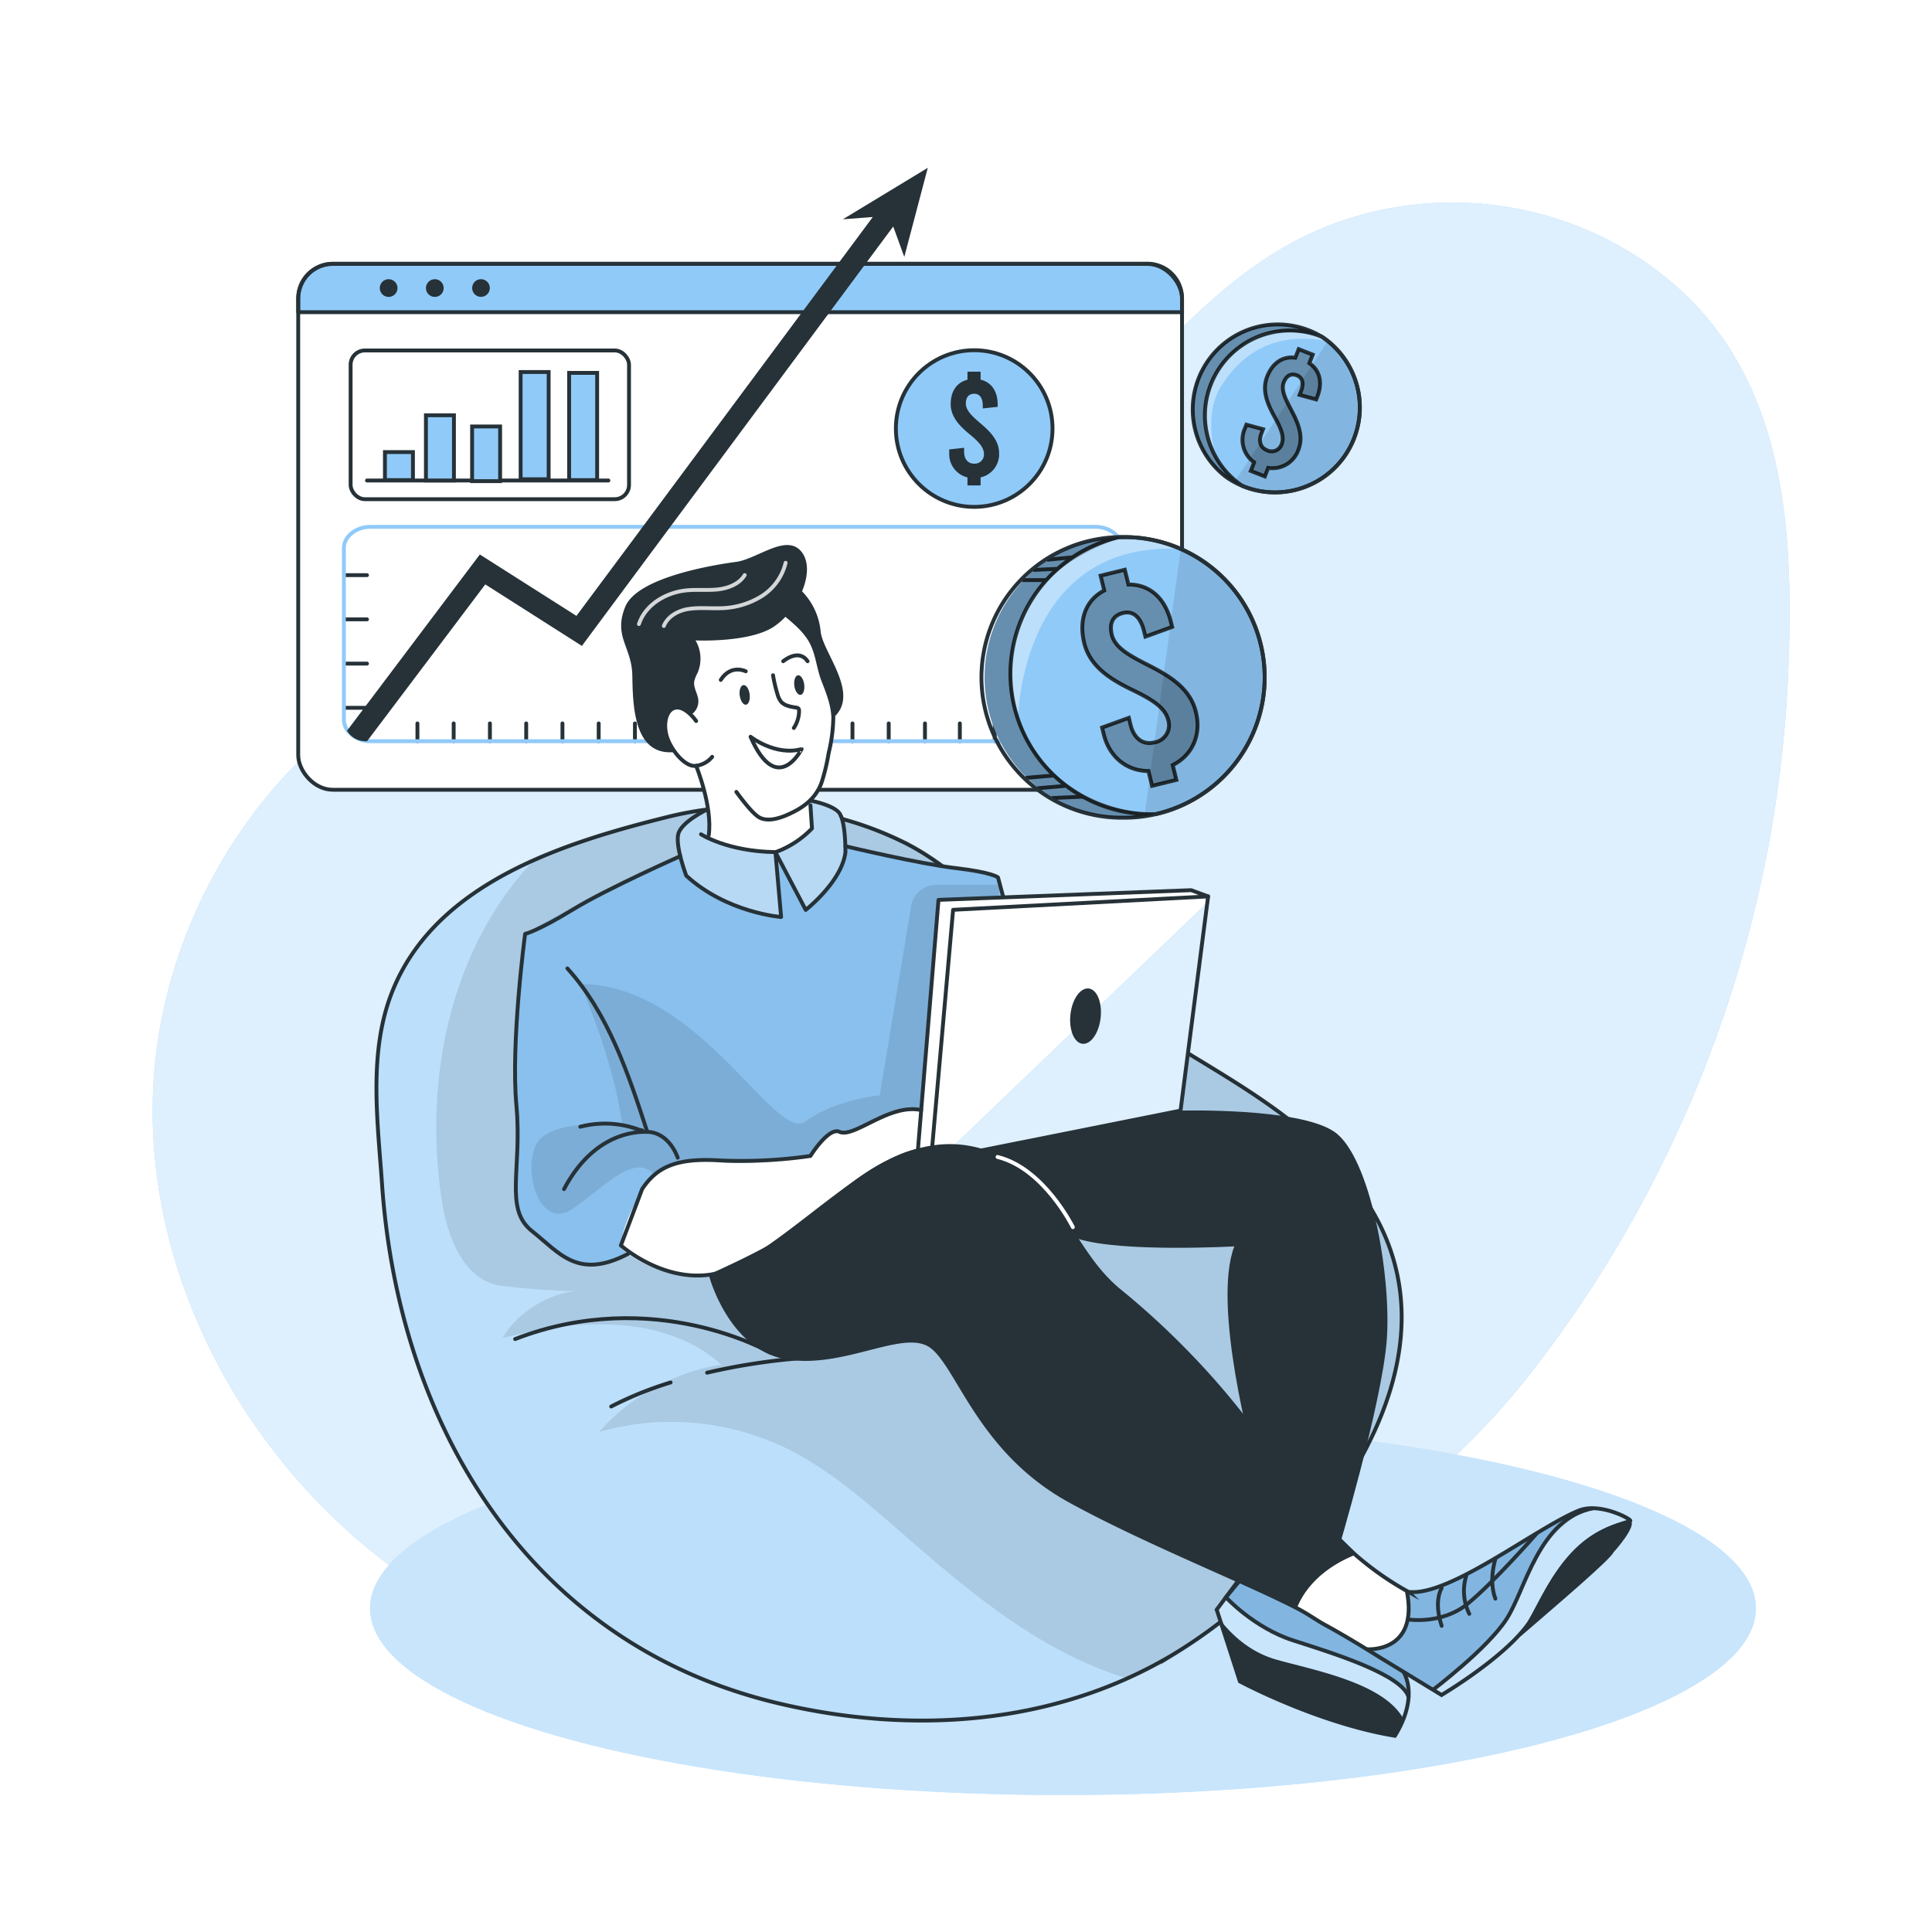
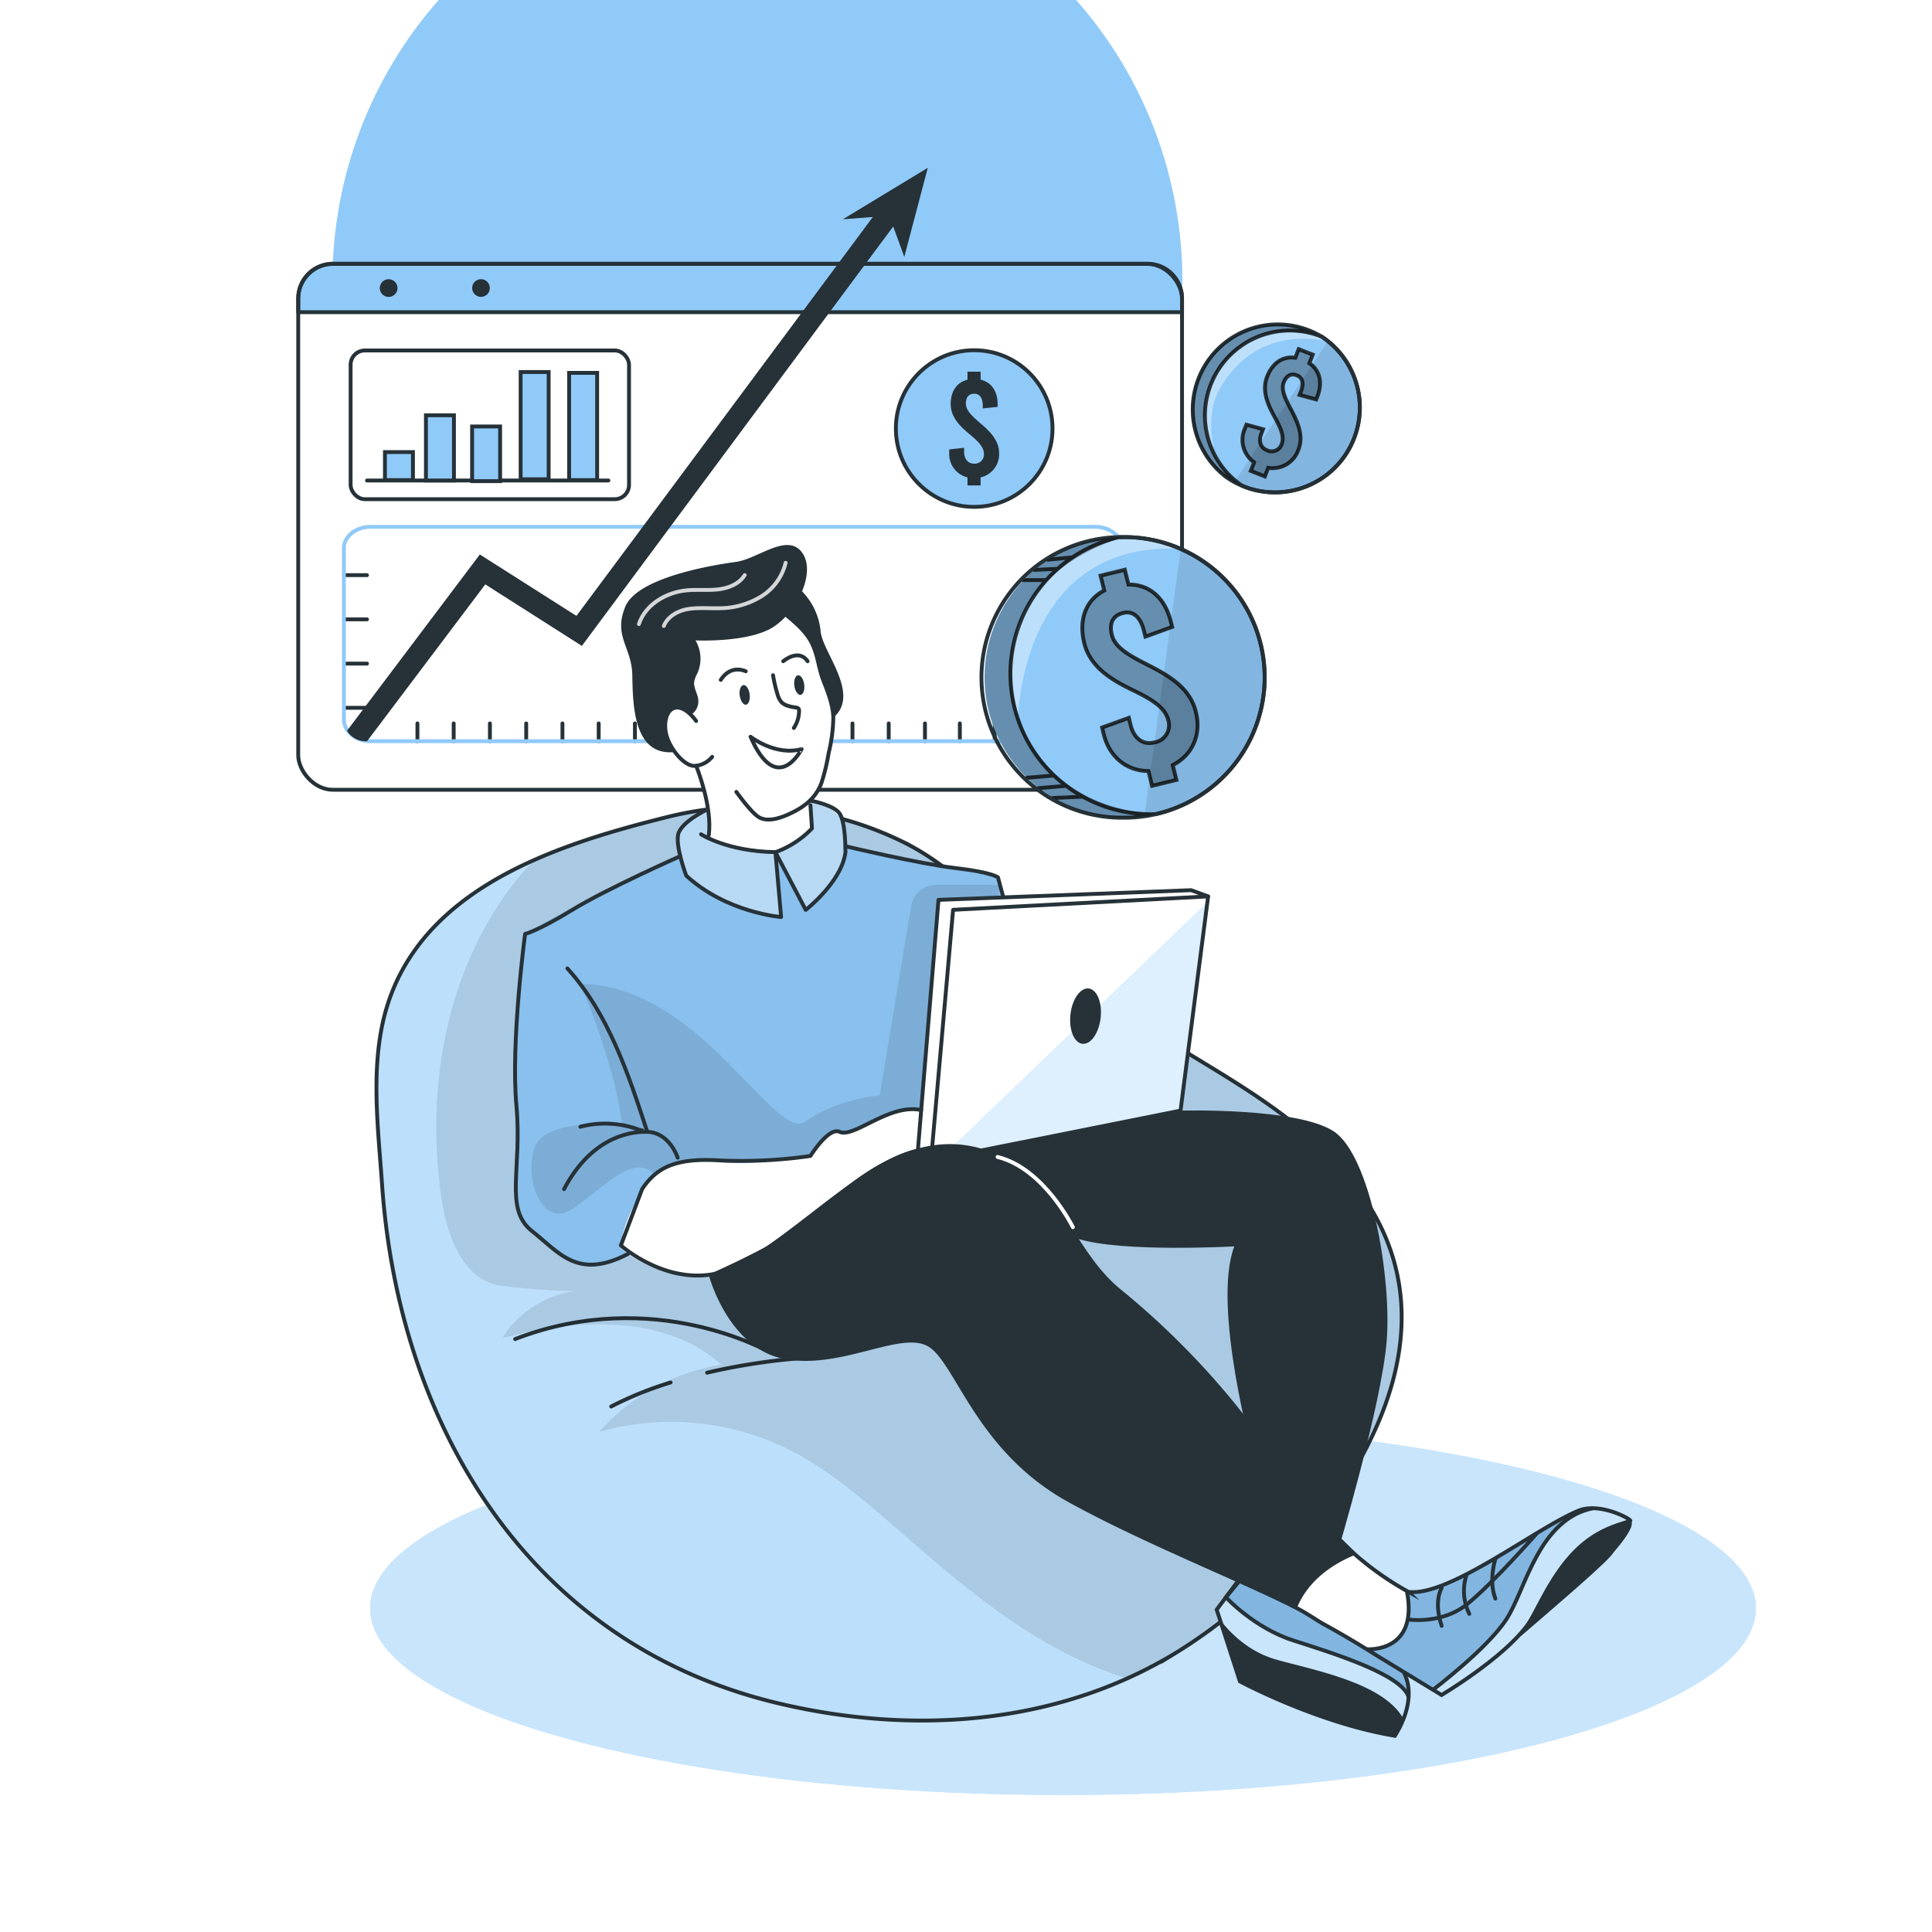
<svg xmlns="http://www.w3.org/2000/svg" class="animated" id="freepik_stories-revenue" viewBox="0 0 500 500" version="1.1">
  <style>svg#freepik_stories-revenue:not(.animated) .animable {opacity: 0;}svg#freepik_stories-revenue.animated #freepik--Window--inject-69 {animation: 1.5s Infinite  linear floating;animation-delay: 0s;}svg#freepik_stories-revenue.animated #freepik--Coins--inject-69 {animation: 3s Infinite  linear floating;animation-delay: 0s;}svg#freepik_stories-revenue.animated #freepik--Character--inject-69 {animation: 1.5s Infinite  linear wind;animation-delay: 0s;}            @keyframes floating {                0% {                    opacity: 1;                    transform: translateY(0px);                }                50% {                    transform: translateY(-10px);                }                100% {                    opacity: 1;                    transform: translateY(0px);                }            }                    @keyframes wind {                0% {                    transform: rotate( 0deg );                }                25% {                    transform: rotate( 1deg );                }                75% {                    transform: rotate( -1deg );                }            }        .animator-hidden { display: none; }</style>
  <g id="freepik--background-simple--inject-69" class="animable" style="transform-origin: 251.326px 245.544px;">
-     <path d="M332.51,63.83c-21.82,12.48-37.21,33.47-55.86,50.32a179.7,179.7,0,0,1-81.92,42c-25,5.41-51.12,5.49-75.21,14-47,16.49-79.19,65.43-80,115.19s27.5,98,69.11,125.28a165.64,165.64,0,0,0,46,20.95c30.6,8.61,63.05,8.23,94.67,4.94,54.62-5.69,111.88-36.71,146.31-80.44a313.74,313.74,0,0,0,38.64-63.45,316.45,316.45,0,0,0,28.52-118.15c1.45-35,0-73.8-27.77-99.31S365.06,45.2,332.51,63.83Z" style="fill: rgb(144, 202, 249); transform-origin: 251.326px 245.544px;" id="el2q3dbuqdpco" class="animable" />
    <g id="eln9c2u0j298">
      <path d="M332.51,63.83c-21.82,12.48-37.21,33.47-55.86,50.32a179.7,179.7,0,0,1-81.92,42c-25,5.41-51.12,5.49-75.21,14-47,16.49-79.19,65.43-80,115.19s27.5,98,69.11,125.28a165.64,165.64,0,0,0,46,20.95c30.6,8.61,63.05,8.23,94.67,4.94,54.62-5.69,111.88-36.71,146.31-80.44a313.74,313.74,0,0,0,38.64-63.45,316.45,316.45,0,0,0,28.52-118.15c1.45-35,0-73.8-27.77-99.31S365.06,45.2,332.51,63.83Z" style="fill: rgb(255, 255, 255); opacity: 0.7; transform-origin: 251.326px 245.544px;" class="animable" />
    </g>
  </g>
  <g id="freepik--Shadow--inject-69" class="animable" style="transform-origin: 275.1px 416.25px;">
    <ellipse cx="275.1" cy="416.25" rx="179.33" ry="48.3" style="fill: rgb(144, 202, 249); transform-origin: 275.1px 416.25px;" id="el59h39xfdu0c" class="animable" />
    <g id="elxrb3qkxedk">
      <ellipse cx="275.1" cy="416.25" rx="179.33" ry="48.3" style="fill: rgb(255, 255, 255); opacity: 0.5; transform-origin: 275.1px 416.25px;" class="animable" />
    </g>
  </g>
  <g id="freepik--Window--inject-69" class="animable" style="transform-origin: 191.545px 123.91px;">
    <rect x="77.18" y="68.3" width="228.73" height="136.09" rx="8.95" style="fill: rgb(255, 255, 255); transform-origin: 191.545px 136.345px;" id="elutkj3nndh0g" class="animable" />
-     <path d="M305.91,77.25v3.54H77.18V77.25a9,9,0,0,1,8.95-9H297A8.94,8.94,0,0,1,305.91,77.25Z" style="fill: rgb(144, 202, 249); transform-origin: 191.545px 74.52px;" id="elkn4f6sxax9l" class="animable" />
+     <path d="M305.91,77.25v3.54H77.18V77.25a9,9,0,0,1,8.95-9A8.94,8.94,0,0,1,305.91,77.25Z" style="fill: rgb(144, 202, 249); transform-origin: 191.545px 74.52px;" id="elkn4f6sxax9l" class="animable" />
    <rect x="77.18" y="68.3" width="228.73" height="136.09" rx="8.95" style="fill: none; stroke: rgb(38, 50, 56); stroke-linecap: round; stroke-linejoin: round; transform-origin: 191.545px 136.345px;" id="elnmi6s88q3es" class="animable" />
    <path d="M305.91,77.25v3.54H77.18V77.25a9,9,0,0,1,8.95-9H297A8.94,8.94,0,0,1,305.91,77.25Z" style="fill: none; stroke: rgb(38, 50, 56); stroke-linecap: round; stroke-linejoin: round; transform-origin: 191.545px 74.52px;" id="el7d3bpcy5yf5" class="animable" />
    <path d="M102.87,74.54a2.29,2.29,0,1,1-2.29-2.28A2.29,2.29,0,0,1,102.87,74.54Z" style="fill: rgb(38, 50, 56); transform-origin: 100.58px 74.55px;" id="elmzf1pjsuwyq" class="animable" />
-     <path d="M114.82,74.54a2.29,2.29,0,1,1-2.29-2.28A2.29,2.29,0,0,1,114.82,74.54Z" style="fill: rgb(38, 50, 56); transform-origin: 112.53px 74.55px;" id="el97hlwx8amy" class="animable" />
    <circle cx="124.48" cy="74.54" r="2.29" style="fill: rgb(38, 50, 56); transform-origin: 124.48px 74.54px;" id="elucyhuluqiu9" class="animable" />
    <rect x="90.74" y="90.7" width="72.05" height="38.49" rx="3.69" style="fill: none; stroke: rgb(38, 50, 56); stroke-linecap: round; stroke-linejoin: round; transform-origin: 126.765px 109.945px;" id="elpr59284bcl9" class="animable" />
    <line x1="94.98" y1="124.35" x2="157.45" y2="124.35" style="fill: none; stroke: rgb(38, 50, 56); stroke-linecap: round; stroke-linejoin: round; transform-origin: 126.215px 124.35px;" id="elin47khjrfo" class="animable" />
    <rect x="99.62" y="117" width="7.25" height="7.25" style="fill: rgb(144, 202, 249); stroke: rgb(38, 50, 56); stroke-miterlimit: 10; transform-origin: 103.245px 120.625px;" id="elbt8b1p0z0p" class="animable" />
    <rect x="110.23" y="107.47" width="7.25" height="16.88" style="fill: rgb(144, 202, 249); stroke: rgb(38, 50, 56); stroke-miterlimit: 10; transform-origin: 113.855px 115.91px;" id="el02icu4iqr7h9" class="animable" />
    <rect x="122.18" y="110.37" width="7.25" height="14.15" style="fill: rgb(144, 202, 249); stroke: rgb(38, 50, 56); stroke-miterlimit: 10; transform-origin: 125.805px 117.445px;" id="elofrfrsial2" class="animable" />
    <rect x="134.74" y="96.28" width="7.25" height="27.75" style="fill: rgb(144, 202, 249); stroke: rgb(38, 50, 56); stroke-miterlimit: 10; transform-origin: 138.365px 110.155px;" id="el8sc4a166niw" class="animable" />
    <rect x="147.29" y="96.5" width="7.25" height="27.75" style="fill: rgb(144, 202, 249); stroke: rgb(38, 50, 56); stroke-miterlimit: 10; transform-origin: 150.915px 110.375px;" id="eln6g35qv0k8f" class="animable" />
    <circle cx="252.12" cy="110.91" r="20.27" style="fill: rgb(144, 202, 249); stroke: rgb(38, 50, 56); stroke-miterlimit: 10; transform-origin: 252.12px 110.91px;" id="ellp1gvbtv1aq" class="animable" />
    <path d="M253.78,123.55v2.08h-3.4v-2.08a6.18,6.18,0,0,1-4.72-6.3v-.94l3.85-.42v1c0,1.93,1,3.1,2.57,3.1a2.37,2.37,0,0,0,2.56-2.53c0-1.85-1.73-3.44-3.77-5.13-2.42-2-4.83-4.38-4.83-7.74s1.58-5.63,4.34-6.31V96.19h3.4v2.07c2.79.65,4.41,3,4.41,6.35v.68l-3.85.41V105c0-2-.79-3.1-2.19-3.1s-2.19.87-2.19,2.53c0,1.85,1.78,3.4,3.78,5.13,2.38,2,4.83,4.38,4.83,7.74A6.15,6.15,0,0,1,253.78,123.55Z" style="fill: rgb(38, 50, 56); transform-origin: 252.114px 110.91px;" id="el742eic8dwro" class="animable" />
    <line x1="89.06" y1="148.85" x2="94.98" y2="148.85" style="fill: none; stroke: rgb(38, 50, 56); stroke-linecap: round; stroke-linejoin: round; transform-origin: 92.02px 148.85px;" id="elahrm63xtc4" class="animable" />
    <line x1="89.06" y1="160.29" x2="94.98" y2="160.29" style="fill: none; stroke: rgb(38, 50, 56); stroke-linecap: round; stroke-linejoin: round; transform-origin: 92.02px 160.29px;" id="elqtvkszqj3ip" class="animable" />
    <line x1="89.06" y1="171.74" x2="94.98" y2="171.74" style="fill: none; stroke: rgb(38, 50, 56); stroke-linecap: round; stroke-linejoin: round; transform-origin: 92.02px 171.74px;" id="elon7abj79vd" class="animable" />
    <line x1="89.06" y1="183.18" x2="94.98" y2="183.18" style="fill: none; stroke: rgb(38, 50, 56); stroke-linecap: round; stroke-linejoin: round; transform-origin: 92.02px 183.18px;" id="ellto3qs3um6r" class="animable" />
    <line x1="108.03" y1="191.82" x2="108.03" y2="187.22" style="fill: none; stroke: rgb(38, 50, 56); stroke-linecap: round; stroke-linejoin: round; transform-origin: 108.03px 189.52px;" id="el6vyz9rbya2x" class="animable" />
    <line x1="117.41" y1="191.82" x2="117.41" y2="187.22" style="fill: none; stroke: rgb(38, 50, 56); stroke-linecap: round; stroke-linejoin: round; transform-origin: 117.41px 189.52px;" id="elab4xofgvwbk" class="animable" />
    <line x1="126.79" y1="191.82" x2="126.79" y2="187.22" style="fill: none; stroke: rgb(38, 50, 56); stroke-linecap: round; stroke-linejoin: round; transform-origin: 126.79px 189.52px;" id="elr4m539m26rh" class="animable" />
    <line x1="136.18" y1="191.82" x2="136.18" y2="187.22" style="fill: none; stroke: rgb(38, 50, 56); stroke-linecap: round; stroke-linejoin: round; transform-origin: 136.18px 189.52px;" id="elflsvdrylcf" class="animable" />
    <line x1="145.56" y1="191.82" x2="145.56" y2="187.22" style="fill: none; stroke: rgb(38, 50, 56); stroke-linecap: round; stroke-linejoin: round; transform-origin: 145.56px 189.52px;" id="el5g56m6dffg" class="animable" />
    <line x1="154.94" y1="191.82" x2="154.94" y2="187.22" style="fill: none; stroke: rgb(38, 50, 56); stroke-linecap: round; stroke-linejoin: round; transform-origin: 154.94px 189.52px;" id="eldndk3agf544" class="animable" />
    <line x1="164.32" y1="191.82" x2="164.32" y2="187.22" style="fill: none; stroke: rgb(38, 50, 56); stroke-linecap: round; stroke-linejoin: round; transform-origin: 164.32px 189.52px;" id="elaljbpofhyts" class="animable" />
    <line x1="173.71" y1="191.82" x2="173.71" y2="187.22" style="fill: none; stroke: rgb(38, 50, 56); stroke-linecap: round; stroke-linejoin: round; transform-origin: 173.71px 189.52px;" id="elulnahyw4u5i" class="animable" />
    <line x1="183.09" y1="191.82" x2="183.09" y2="187.22" style="fill: none; stroke: rgb(38, 50, 56); stroke-linecap: round; stroke-linejoin: round; transform-origin: 183.09px 189.52px;" id="el80mq18v1ili" class="animable" />
    <line x1="192.47" y1="191.82" x2="192.47" y2="187.22" style="fill: none; stroke: rgb(38, 50, 56); stroke-linecap: round; stroke-linejoin: round; transform-origin: 192.47px 189.52px;" id="elzl5zjg5z3mb" class="animable" />
    <line x1="201.85" y1="191.82" x2="201.85" y2="187.22" style="fill: none; stroke: rgb(38, 50, 56); stroke-linecap: round; stroke-linejoin: round; transform-origin: 201.85px 189.52px;" id="elw40klu0qkg" class="animable" />
    <line x1="211.24" y1="191.82" x2="211.24" y2="187.22" style="fill: none; stroke: rgb(38, 50, 56); stroke-linecap: round; stroke-linejoin: round; transform-origin: 211.24px 189.52px;" id="elmfrlu9zns6l" class="animable" />
    <line x1="220.62" y1="191.82" x2="220.62" y2="187.22" style="fill: none; stroke: rgb(38, 50, 56); stroke-linecap: round; stroke-linejoin: round; transform-origin: 220.62px 189.52px;" id="elaerrgakfff" class="animable" />
    <line x1="230" y1="191.82" x2="230" y2="187.22" style="fill: none; stroke: rgb(38, 50, 56); stroke-linecap: round; stroke-linejoin: round; transform-origin: 230px 189.52px;" id="elve4y5ugqa3" class="animable" />
    <line x1="239.38" y1="191.82" x2="239.38" y2="187.22" style="fill: none; stroke: rgb(38, 50, 56); stroke-linecap: round; stroke-linejoin: round; transform-origin: 239.38px 189.52px;" id="el5943kjw28ck" class="animable" />
    <line x1="248.41" y1="191.82" x2="248.41" y2="187.22" style="fill: none; stroke: rgb(38, 50, 56); stroke-linecap: round; stroke-linejoin: round; transform-origin: 248.41px 189.52px;" id="el9302xn5wlsh" class="animable" />
    <line x1="257.44" y1="191.82" x2="257.44" y2="187.22" style="fill: none; stroke: rgb(38, 50, 56); stroke-linecap: round; stroke-linejoin: round; transform-origin: 257.44px 189.52px;" id="el6ohwssycloe" class="animable" />
    <line x1="266.46" y1="191.82" x2="266.46" y2="187.22" style="fill: none; stroke: rgb(38, 50, 56); stroke-linecap: round; stroke-linejoin: round; transform-origin: 266.46px 189.52px;" id="eljgvz358l9dj" class="animable" />
    <path d="M290.34,141.85v44.46c0,3.05-3.1,5.51-6.92,5.51H96a7.42,7.42,0,0,1-6-2.71,4.73,4.73,0,0,1-1-2.8V141.85c0-3,3.1-5.51,6.92-5.51H283.42C287.24,136.34,290.34,138.8,290.34,141.85Z" style="fill: none; stroke: rgb(144, 202, 249); stroke-linecap: round; stroke-linejoin: round; transform-origin: 189.67px 164.082px;" id="el817th9ff3y5" class="animable" />
    <path d="M233.3,55.74l-59.83,80.6-22.88,30.82-25-15.92L95,191.82h-.44a5.51,5.51,0,0,1-4.75-2.71l34.37-45.61,25,15.89,17.11-23,62.39-84Z" style="fill: rgb(38, 50, 56); transform-origin: 161.555px 122.105px;" id="elpq1mmpx5pkf" class="animable" />
    <polygon points="218.12 56.76 240.11 43.43 234.03 66.49 230.15 55.82 218.12 56.76" style="fill: rgb(38, 50, 56); transform-origin: 229.115px 54.96px;" id="ellk3hns2e7v" class="animable" />
  </g>
  <g id="freepik--Floor--inject-69" class="animable animator-hidden" style="transform-origin: 230.675px 235.675px;">
    <polyline points="426.23 310.52 74.54 310.52 35.12 345.57" style="fill: none; stroke: rgb(38, 50, 56); stroke-linecap: round; stroke-linejoin: round; transform-origin: 230.675px 328.045px;" id="elmehilox2klc" class="animable" />
    <line x1="74.76" y1="285.98" x2="74.76" y2="217.83" style="fill: none; stroke: rgb(38, 50, 56); stroke-linecap: round; stroke-linejoin: round; transform-origin: 74.76px 251.905px;" id="el1ij3pvsjawpi" class="animable" />
    <line x1="74.76" y1="306.56" x2="74.76" y2="293.38" style="fill: none; stroke: rgb(38, 50, 56); stroke-linecap: round; stroke-linejoin: round; transform-origin: 74.76px 299.97px;" id="elt4ja57yux9s" class="animable" />
    <g id="freepik--freepik--Plants--inject-120--inject-69" class="animable" style="transform-origin: 388.893px 221.71px;">
      <path d="M405.06,144.72s0-4.12-5.77-9.88-9.47-9.06-9.47-9.06-2.89,9.47,2.47,15.24a101,101,0,0,0,12.77,11.14Z" style="fill: rgb(144, 202, 249); transform-origin: 397.051px 138.97px;" id="elz961mmbdoch" class="animable" />
      <path d="M396.69,170.45s0-4.12-5.77-9.89-9.47-9.06-9.47-9.06-2.88,9.47,2.47,15.24a102.63,102.63,0,0,0,12.77,11.15Z" style="fill: rgb(144, 202, 249); transform-origin: 388.683px 164.695px;" id="elcqd8w9my7h" class="animable" />
      <path d="M404.69,151.74s.44-4.1,6.78-9.23,10.38-8,10.38-8,1.86,9.75-4.07,14.89a101.51,101.51,0,0,1-13.87,9.71Z" style="fill: rgb(144, 202, 249); transform-origin: 413.018px 146.81px;" id="ellt912i9046a" class="animable" />
      <path d="M394.58,182.12s.87-4,7.71-8.46,11.15-6.88,11.15-6.88.83,9.87-5.58,14.39a100.79,100.79,0,0,1-14.81,8.19Z" style="fill: rgb(144, 202, 249); transform-origin: 403.263px 178.07px;" id="eliw6ghrqr4us" class="animable" />
      <path d="M396.49,215.23s0-4.12,5.76-9.88,9.47-9.06,9.47-9.06,2.89,9.48-2.47,15.24a100.22,100.22,0,0,1-12.76,11.15Z" style="fill: rgb(144, 202, 249); transform-origin: 404.494px 209.485px;" id="elqvepm5p4gus" class="animable" />
      <path d="M396.39,223.32s.58-4.08-4.31-10.6S384,202.4,384,202.4s-4.18,9,.29,15.44a101.44,101.44,0,0,0,11.06,12.82Z" style="fill: rgb(144, 202, 249); transform-origin: 389.318px 216.53px;" id="el0ulk6d13dmv" class="animable" />
      <path d="M390.7,247.27s0-4.11,5.77-9.88,9.47-9,9.47-9,2.89,9.47-2.47,15.23a101,101,0,0,1-12.77,11.15Z" style="fill: rgb(144, 202, 249); transform-origin: 398.709px 241.58px;" id="elzpuw894mwjn" class="animable" />
      <path d="M394.55,269s-1-4,3.09-11,6.87-11.15,6.87-11.15,5.18,8.44,1.47,15.37a101.21,101.21,0,0,1-9.54,14Z" style="fill: rgb(144, 202, 249); transform-origin: 400.88px 261.535px;" id="elaoz62pr80ln" class="animable" />
      <path d="M405.58,143.7A116.75,116.75,0,0,1,404,156.48c-2.28,11.78-8,19.38-10.26,30s4.27,24.35,2.52,38-7.08,21.26-5.58,30.38,9.5,33.8,9.5,33.8" style="fill: none; stroke: rgb(38, 50, 56); stroke-linecap: round; stroke-linejoin: round; stroke-width: 1.177px; transform-origin: 397.999px 216.18px;" id="elysuve4siul" class="animable" />
      <line x1="404.64" y1="154.48" x2="410.85" y2="149.7" style="fill: none; stroke: rgb(38, 50, 56); stroke-linecap: round; stroke-linejoin: round; stroke-width: 1.177px; transform-origin: 407.745px 152.09px;" id="ellz8rm3gm4qd" class="animable" />
      <line x1="404.92" y1="148.99" x2="402.33" y2="144.36" style="fill: none; stroke: rgb(38, 50, 56); stroke-linecap: round; stroke-linejoin: round; stroke-width: 1.177px; transform-origin: 403.625px 146.675px;" id="elymje820piof" class="animable" />
      <path d="M394.09,186s5.2-3.91,10.55-7.81" style="fill: none; stroke: rgb(38, 50, 56); stroke-linecap: round; stroke-linejoin: round; stroke-width: 1.177px; transform-origin: 399.365px 182.095px;" id="elv6rwxpd2s2" class="animable" />
      <path d="M396.69,177.84s-4.34-8.5-9.25-14.14" style="fill: none; stroke: rgb(38, 50, 56); stroke-linecap: round; stroke-linejoin: round; stroke-width: 1.177px; transform-origin: 392.065px 170.77px;" id="elgekmbxmsmtg" class="animable" />
      <path d="M396.69,221.09a64.58,64.58,0,0,1,11.15-14.88" style="fill: none; stroke: rgb(38, 50, 56); stroke-linecap: round; stroke-linejoin: round; stroke-width: 1.177px; transform-origin: 402.265px 213.65px;" id="elzyr68wuf47" class="animable" />
      <path d="M395.68,226.87A73.4,73.4,0,0,0,390,216.16c-3-4.48-3.48-5.06-3.48-5.06" style="fill: none; stroke: rgb(38, 50, 56); stroke-linecap: round; stroke-linejoin: round; stroke-width: 1.177px; transform-origin: 391.1px 218.985px;" id="eln077u3nvt7" class="animable" />
      <path d="M390.7,254.85a69.58,69.58,0,0,1,4.69-9.48,61.55,61.55,0,0,1,6.06-8" style="fill: none; stroke: rgb(38, 50, 56); stroke-linecap: round; stroke-linejoin: round; stroke-width: 1.177px; transform-origin: 396.075px 246.11px;" id="elym5qa25g1xg" class="animable" />
      <path d="M396.43,276.17a17.62,17.62,0,0,1,1.56-9.12c2.17-4.19,4.62-9.69,5.64-11.85" style="fill: none; stroke: rgb(38, 50, 56); stroke-linecap: round; stroke-linejoin: round; stroke-width: 1.177px; transform-origin: 399.989px 265.685px;" id="el203cg9iqnga" class="animable" />
      <path d="M367.3,199.74s-.45-2.57,2.54-6.82,5-6.72,5-6.72,2.83,5.62.1,9.82a64.16,64.16,0,0,1-6.8,8.36Z" style="fill: rgb(144, 202, 249); transform-origin: 371.702px 195.29px;" id="elp0o16t55xat" class="animable" />
      <path d="M375.34,215s-.45-2.59,2.54-6.83,5-6.71,5-6.71,2.83,5.63.1,9.82a63.5,63.5,0,0,1-6.8,8.36Z" style="fill: rgb(144, 202, 249); transform-origin: 379.742px 210.55px;" id="ely3uatxmld2a" class="animable" />
      <path d="M368.29,204.1s-.7-2.52-5.25-5-7.38-3.9-7.38-3.9-.11,6.27,4.18,8.9a64.14,64.14,0,0,0,9.75,4.58Z" style="fill: rgb(144, 202, 249); transform-origin: 362.625px 201.94px;" id="el6dj5ssozsjc" class="animable" />
      <path d="M377.93,222.05s-1-2.43-5.76-4.46-7.75-3.1-7.75-3.1.55,6.27,5.08,8.41a64.52,64.52,0,0,0,10.18,3.53Z" style="fill: rgb(144, 202, 249); transform-origin: 372.05px 220.46px;" id="el8guk6mxdx1u" class="animable" />
      <path d="M380.33,243s-.45-2.58-4.69-5.57-6.93-4.66-6.93-4.66-.78,6.27,3.21,9.29a63.9,63.9,0,0,0,9.21,5.57Z" style="fill: rgb(144, 202, 249); transform-origin: 374.889px 240.2px;" id="elr9i1nfx9qfo" class="animable" />
      <path d="M381.26,248.09s-.81-2.49,1.55-7.11,4-7.35,4-7.35,3.6,5.16,1.5,9.71a65.19,65.19,0,0,1-5.58,9.24Z" style="fill: rgb(144, 202, 249); transform-origin: 385.047px 243.105px;" id="elebidnl2pj3" class="animable" />
      <path d="M388.5,268.92s.3-2.6,4.36-5.83,6.65-5,6.65-5,1.14,6.2-2.67,9.46a64.88,64.88,0,0,1-8.87,6.1Z" style="fill: rgb(144, 202, 249); transform-origin: 393.82px 265.87px;" id="ely5iea1o5uz" class="animable" />
      <path d="M387.43,262.5s-.45-2.59-4.69-5.58-6.92-4.65-6.92-4.65-.78,6.27,3.2,9.29a64.36,64.36,0,0,0,9.22,5.57Z" style="fill: rgb(144, 202, 249); transform-origin: 381.999px 259.7px;" id="el9xgyhm67k7" class="animable" />
      <path d="M387.37,276.54s.23-2.62-3.12-6.58-5.52-6.27-5.52-6.27-2.34,5.85.75,9.8a65.37,65.37,0,0,0,7.5,7.75Z" style="fill: rgb(144, 202, 249); transform-origin: 382.627px 272.465px;" id="elyr8ofdqmf7m" class="animable" />
      <path d="M366.85,199.14a74,74,0,0,0,2.39,7.85c2.7,7.13,7.1,11.28,9.68,17.7s0,15.73,2.55,24.1,6.75,12.54,6.78,18.45S386,289.48,386,289.48" style="fill: none; stroke: rgb(38, 50, 56); stroke-linecap: round; stroke-linejoin: round; stroke-width: 1.177px; transform-origin: 377.55px 244.31px;" id="el5da6ug4gnto" class="animable" />
      <line x1="368.62" y1="205.81" x2="364.21" y2="203.5" style="fill: none; stroke: rgb(38, 50, 56); stroke-linecap: round; stroke-linejoin: round; stroke-width: 1.177px; transform-origin: 366.415px 204.655px;" id="el13wz4410yrcd" class="animable" />
      <line x1="367.84" y1="202.4" x2="368.97" y2="199.22" style="fill: none; stroke: rgb(38, 50, 56); stroke-linecap: round; stroke-linejoin: round; stroke-width: 1.177px; transform-origin: 368.405px 200.81px;" id="elr0d8431a5nh" class="animable" />
      <path d="M378.66,224.42s-3.69-1.88-7.46-3.75" style="fill: none; stroke: rgb(38, 50, 56); stroke-linecap: round; stroke-linejoin: round; stroke-width: 1.177px; transform-origin: 374.93px 222.545px;" id="elh8bnaj4ry1" class="animable" />
      <path d="M376.14,219.64a52.85,52.85,0,0,1,4.27-9.86" style="fill: none; stroke: rgb(38, 50, 56); stroke-linecap: round; stroke-linejoin: round; stroke-width: 1.177px; transform-origin: 378.275px 214.71px;" id="ely781kl2uwan" class="animable" />
      <path d="M380.84,246.72a41.15,41.15,0,0,0-8.6-8.12" style="fill: none; stroke: rgb(38, 50, 56); stroke-linecap: round; stroke-linejoin: round; stroke-width: 1.177px; transform-origin: 376.54px 242.66px;" id="elmb2g32k576" class="animable" />
      <path d="M382.1,250.24a45.85,45.85,0,0,1,2.37-7.31c1.39-3.15,1.63-3.56,1.63-3.56" style="fill: none; stroke: rgb(38, 50, 56); stroke-linecap: round; stroke-linejoin: round; stroke-width: 1.177px; transform-origin: 384.1px 244.805px;" id="el7jyvc6mykxh" class="animable" />
      <path d="M388.06,271.7a38.47,38.47,0,0,1,4.74-4.92,25.47,25.47,0,0,0,3.08-2.69" style="fill: none; stroke: rgb(38, 50, 56); stroke-linecap: round; stroke-linejoin: round; stroke-width: 1.177px; transform-origin: 391.97px 267.895px;" id="elr0026z50gbq" class="animable" />
      <path d="M388.25,267.24a44.87,44.87,0,0,0-4-5.43,39,39,0,0,0-4.67-4.33" style="fill: none; stroke: rgb(38, 50, 56); stroke-linecap: round; stroke-linejoin: round; stroke-width: 1.177px; transform-origin: 383.915px 262.36px;" id="elpjzj0r6pcs" class="animable" />
      <path d="M387,281.24a11.28,11.28,0,0,0-2-5.57c-1.82-2.4-4-5.58-4.82-6.83" style="fill: none; stroke: rgb(38, 50, 56); stroke-linecap: round; stroke-linejoin: round; stroke-width: 1.177px; transform-origin: 383.59px 275.04px;" id="els2ldr3y3g98" class="animable" />
      <path d="M406.18,317.64H379.92a2,2,0,0,1-2-1.95l-3.77-29.06h37.72l-3.77,29.06A2,2,0,0,1,406.18,317.64Z" style="fill: rgb(38, 50, 56); transform-origin: 393.01px 302.135px;" id="elbdlr5o07xd" class="animable" />
      <path d="M411.57,291.54H374.19a2.94,2.94,0,0,1-2.95-2.92h0a3,3,0,0,1,2.94-2.95h37.39a2.94,2.94,0,0,1,2.95,2.94h0A2.94,2.94,0,0,1,411.57,291.54Z" style="fill: rgb(38, 50, 56); transform-origin: 392.88px 288.605px;" id="eleh6h7n19sfb" class="animable" />
    </g>
  </g>
  <g id="freepik--Coins--inject-69" class="animable" style="transform-origin: 302.969px 147.776px;">
    <path d="M327.3,175.31a36.31,36.31,0,0,1-28.13,35.37l-.11,0c-.95.21-1.9.4-2.88.54a37.08,37.08,0,0,1-5.19.37A36.31,36.31,0,0,1,289.65,139c.33,0,.68,0,1,0a1.72,1.72,0,0,1,.32,0,2.3,2.3,0,0,1,.37,0,35.75,35.75,0,0,1,14.22,3.05A36.31,36.31,0,0,1,327.3,175.31Z" style="fill: rgb(144, 202, 249); transform-origin: 291.055px 175.291px;" id="el90xzvf233jk" class="animable" />
    <g id="elpolq8cwslup">
      <path d="M305.58,142.06c-41.93-2.18-42.13,44.37-42.13,44.37s-6.4-15.19,4.05-32c5.84-9.41,16-13.56,23.86-15.4A35.75,35.75,0,0,1,305.58,142.06Z" style="fill: rgb(255, 255, 255); opacity: 0.4; transform-origin: 283.545px 162.73px;" class="animable" />
    </g>
    <path d="M327.3,175.31a36.31,36.31,0,0,1-28.24,35.4,35.71,35.71,0,0,1-8.07.91A36.31,36.31,0,0,1,289.65,139c.44,0,.89,0,1.34,0A36.32,36.32,0,0,1,327.3,175.31Z" style="fill: none; stroke: rgb(38, 50, 56); stroke-linecap: round; stroke-linejoin: round; transform-origin: 290.652px 175.313px;" id="elz0fdevkx1sp" class="animable" />
    <path d="M327.3,175.31a36.31,36.31,0,0,1-28.24,35.4c-.44,0-.89,0-1.34,0A36.32,36.32,0,0,1,289.65,139c.44,0,.89,0,1.34,0A36.32,36.32,0,0,1,327.3,175.31Z" style="fill: none; stroke: rgb(38, 50, 56); stroke-linecap: round; stroke-linejoin: round; transform-origin: 294.398px 174.855px;" id="el683b1dbsicg" class="animable" />
    <path d="M303.5,198l.94,3.84-6.28,1.53-.94-3.83c-5.62,0-10.13-3.65-11.57-9.51l-.43-1.74,6.93-2.51.44,1.81c.87,3.56,3.22,5.27,6.15,4.55a4.5,4.5,0,0,0,3.59-5.83c-.84-3.42-4.76-5.56-9.3-7.77-5.37-2.6-10.91-5.9-12.43-12.11-1.48-6.06.38-11.11,5.17-13.61l-.94-3.84,6.27-1.53.94,3.83c5.45-.08,9.51,3.51,11,9.71l.31,1.26-6.92,2.51-.35-1.39c-.92-3.77-2.86-5.36-5.44-4.73s-3.65,2.6-2.9,5.66c.84,3.42,4.81,5.48,9.3,7.78,5.31,2.69,10.91,5.9,12.43,12.1C311,190.15,308.56,195.47,303.5,198Z" style="fill: none; stroke: rgb(38, 50, 56); stroke-miterlimit: 10; transform-origin: 295.013px 175.41px;" id="els2ek5gs4ya" class="animable" />
    <g id="elzx3arjduv8o">
      <path d="M303.5,198l.94,3.84-6.28,1.53-.94-3.83c-5.62,0-10.13-3.65-11.57-9.51l-.43-1.74,6.93-2.51.44,1.81c.87,3.56,3.22,5.27,6.15,4.55a4.5,4.5,0,0,0,3.59-5.83c-.84-3.42-4.76-5.56-9.3-7.77-5.37-2.6-10.91-5.9-12.43-12.11-1.48-6.06.38-11.11,5.17-13.61l-.94-3.84,6.27-1.53.94,3.83c5.45-.08,9.51,3.51,11,9.71l.31,1.26-6.92,2.51-.35-1.39c-.92-3.77-2.86-5.36-5.44-4.73s-3.65,2.6-2.9,5.66c.84,3.42,4.81,5.48,9.3,7.78,5.31,2.69,10.91,5.9,12.43,12.1C311,190.15,308.56,195.47,303.5,198Z" style="opacity: 0.3; transform-origin: 295.013px 175.41px;" class="animable" />
    </g>
    <line x1="272.43" y1="206.53" x2="280.1" y2="206.18" style="fill: none; stroke: rgb(38, 50, 56); stroke-linecap: round; stroke-linejoin: round; transform-origin: 276.265px 206.355px;" id="elkg3obaqrud" class="animable" />
    <line x1="268.74" y1="203.98" x2="275.43" y2="203.41" style="fill: none; stroke: rgb(38, 50, 56); stroke-linecap: round; stroke-linejoin: round; transform-origin: 272.085px 203.695px;" id="el1pwjd2u3uqb" class="animable" />
    <line x1="265.74" y1="201.29" x2="272.43" y2="200.72" style="fill: none; stroke: rgb(38, 50, 56); stroke-linecap: round; stroke-linejoin: round; transform-origin: 269.085px 201.005px;" id="el30tc5wv75v8" class="animable" />
    <line x1="264.82" y1="150.13" x2="270.55" y2="150.13" style="fill: none; stroke: rgb(38, 50, 56); stroke-linecap: round; stroke-linejoin: round; transform-origin: 267.685px 150.13px;" id="el5vlp565rbqm" class="animable" />
    <line x1="267.65" y1="147.49" x2="273.36" y2="147.23" style="fill: none; stroke: rgb(38, 50, 56); stroke-linecap: round; stroke-linejoin: round; transform-origin: 270.505px 147.36px;" id="elmc7qgxw36ze" class="animable" />
    <line x1="271.23" y1="144.84" x2="277.25" y2="144.27" style="fill: none; stroke: rgb(38, 50, 56); stroke-linecap: round; stroke-linejoin: round; transform-origin: 274.24px 144.555px;" id="el59fu0v50sjq" class="animable" />
    <g id="elke9pc3hxhwa">
      <path d="M299.17,210.68l-.11,0a35.71,35.71,0,0,1-8.07.91A36.31,36.31,0,0,1,289.65,139c.33,0,.68,0,1,0-8.85,2.79-23.7,9.92-27.67,24.79C257.37,184.92,270,208.91,299.17,210.68Z" style="opacity: 0.3; transform-origin: 276.99px 175.295px;" class="animable" />
    </g>
    <g id="el0t8t34630aud">
      <path d="M327.3,175.31a36.31,36.31,0,0,1-28.13,35.37l-.11,0c-.95.21-1.9.4-2.88.54l9.4-69.19A36.31,36.31,0,0,1,327.3,175.31Z" style="opacity: 0.1; transform-origin: 311.74px 176.625px;" class="animable" />
    </g>
    <path d="M347.9,118.15a22,22,0,0,1-26.31,7.64l-.13-.06a22.63,22.63,0,0,1-2-1,19.63,19.63,0,0,1-2.12-1.32,22,22,0,0,1,24.19-36.63l.49.31c.23.13.45.29.68.45s.67.49,1,.75A22,22,0,0,1,347.9,118.15Z" style="fill: rgb(144, 202, 249); transform-origin: 330.314px 105.682px;" id="ellzxpehluz" class="animable" />
    <g id="el7x0r5e04pwf">
      <path d="M314.76,118.45s-3.59-10.57,1.18-18.35c6-9.75,15.19-14.2,27.7-11.8,0,0-6.78-4.58-18.13-1.33S308.07,105.84,314.76,118.45Z" style="fill: rgb(255, 255, 255); opacity: 0.4; transform-origin: 327.81px 102.127px;" class="animable" />
    </g>
    <path d="M347.9,118.16a22,22,0,0,1-26.31,7.62,21.55,21.55,0,0,1-4.3-2.36A22,22,0,0,1,342,87.1c.22.13.45.28.67.44A22,22,0,0,1,347.9,118.16Z" style="fill: none; stroke: rgb(38, 50, 56); stroke-linecap: round; stroke-linejoin: round; transform-origin: 330.303px 105.698px;" id="elwi0vidcjpr" class="animable" />
    <path d="M347.9,118.16a22,22,0,0,1-26.31,7.62l-.67-.44A22,22,0,0,1,342,87.1c.22.13.45.28.67.44A22,22,0,0,1,347.9,118.16Z" style="fill: none; stroke: rgb(38, 50, 56); stroke-linecap: round; stroke-linejoin: round; transform-origin: 331.879px 106.48px;" id="el58lu34muujb" class="animable" />
    <path d="M328.21,121.08l-.87,2.22-3.64-1.43.87-2.23a7.12,7.12,0,0,1-2.4-8.73l.4-1,4.3,1.17-.41,1.06c-.81,2.06-.26,3.72,1.44,4.39a2.72,2.72,0,0,0,3.81-1.63c.78-2-.41-4.41-1.88-7.08-1.74-3.16-3.32-6.72-1.91-10.32s4.07-5.36,7.3-4.92l.88-2.22,3.63,1.43L338.86,94c2.72,1.86,3.47,5,2.06,8.65l-.29.72-4.3-1.17.32-.81c.86-2.18.46-3.65-1-4.24s-2.71,0-3.41,1.79c-.78,2,.47,4.38,1.88,7.08,1.69,3.19,3.33,6.73,1.92,10.32A7.09,7.09,0,0,1,328.21,121.08Z" style="fill: none; stroke: rgb(38, 50, 56); stroke-miterlimit: 10; transform-origin: 331.583px 106.83px;" id="eljeg3zzm9g6l" class="animable" />
    <g id="elqbamb16k7l">
      <path d="M328.21,121.08l-.87,2.22-3.64-1.43.87-2.23a7.12,7.12,0,0,1-2.4-8.73l.4-1,4.3,1.17-.41,1.06c-.81,2.06-.26,3.72,1.44,4.39a2.72,2.72,0,0,0,3.81-1.63c.78-2-.41-4.41-1.88-7.08-1.74-3.16-3.32-6.72-1.91-10.32s4.07-5.36,7.3-4.92l.88-2.22,3.63,1.43L338.86,94c2.72,1.86,3.47,5,2.06,8.65l-.29.72-4.3-1.17.32-.81c.86-2.18.46-3.65-1-4.24s-2.71,0-3.41,1.79c-.78,2,.47,4.38,1.88,7.08,1.69,3.19,3.33,6.73,1.92,10.32A7.09,7.09,0,0,1,328.21,121.08Z" style="opacity: 0.3; transform-origin: 331.583px 106.83px;" class="animable" />
    </g>
    <g id="elz08zat7bgs">
      <path d="M341.48,86.79c-6-1.07-13.6-1.66-17.7,1-7.53,4.83-12.22,10.92-12.15,20.79s9.29,16.79,9.29,16.79l.54.39a21.66,21.66,0,0,1-4.17-2.31,22,22,0,0,1,24.19-36.63Z" style="opacity: 0.3; transform-origin: 325.061px 104.863px;" class="animable" />
    </g>
    <g id="el4x1bnlk8m4w">
      <path d="M347.9,118.15a22,22,0,0,1-26.31,7.64l-.13-.06a22.63,22.63,0,0,1-2-1L343.64,88.3A22,22,0,0,1,347.9,118.15Z" style="opacity: 0.1; transform-origin: 335.684px 107.869px;" class="animable" />
    </g>
  </g>
  <g id="freepik--Character--inject-69" class="animable" style="transform-origin: 259.872px 295.137px;">
    <path d="M336.58,399.76a132,132,0,0,1-32.84,28.35,116.06,116.06,0,0,1-12,6.26c-28.41,12.77-60.79,13.6-91.07,6.26C137,425.2,103.22,369,98.93,306.61c-1.15-16.86-3.73-35.07,3.1-51.11s20.64-26,36.26-32.92c11.34-5.05,23.59-8.44,34.72-11.21a89.31,89.31,0,0,1,60.09,6.2c13.09,6.21,22.41,17,33.42,26.09q1.75,1.44,3.52,2.87a329.9,329.9,0,0,0,35,24.61c18.51,11.29,37.46,21.94,49.29,40.9C373.2,342.26,357.28,375.16,336.58,399.76Z" style="fill: rgb(144, 202, 249); transform-origin: 230.114px 327.021px;" id="elsz141kg0xe" class="animable" />
    <g id="el7h4rrofunzt">
      <path d="M336.58,399.76a132,132,0,0,1-32.84,28.35,116.06,116.06,0,0,1-12,6.26c-28.41,12.77-60.79,13.6-91.07,6.26C137,425.2,103.22,369,98.93,306.61c-1.15-16.86-3.73-35.07,3.1-51.11s20.64-26,36.26-32.92c11.34-5.05,23.59-8.44,34.72-11.21a89.31,89.31,0,0,1,60.09,6.2c13.09,6.21,22.41,17,33.42,26.09q1.75,1.44,3.52,2.87a329.9,329.9,0,0,0,35,24.61c18.51,11.29,37.46,21.94,49.29,40.9C373.2,342.26,357.28,375.16,336.58,399.76Z" style="fill: rgb(255, 255, 255); opacity: 0.4; transform-origin: 230.114px 327.021px;" class="animable" />
    </g>
    <path d="M270,246.53q-1.77-1.42-3.52-2.88c-11-9.11-20.34-19.87-33.42-26.08a89.37,89.37,0,0,0-60.09-6.2c-26.47,6.57-59.3,16.69-71,44.14-6.83,16-4.25,34.24-3.09,51.1C103.22,369,137,425.2,200.67,440.63c34.64,8.4,72,6.1,103.07-12.52a132,132,0,0,0,32.84-28.35c20.7-24.6,36.62-57.5,17.77-87.72-11.82-19-30.77-29.61-49.29-40.9A329.9,329.9,0,0,1,270,246.53Z" style="fill: none; stroke: rgb(38, 50, 56); stroke-miterlimit: 10; transform-origin: 230.088px 327.023px;" id="el0esp0volx0ck" class="animable" />
    <path d="M173.55,357.78A91.57,91.57,0,0,0,158.18,364" style="fill: none; stroke: rgb(38, 50, 56); stroke-linecap: round; stroke-linejoin: round; transform-origin: 165.865px 360.89px;" id="elsic3f7j5yn" class="animable" />
    <path d="M206,351.6a164,164,0,0,0-23,3.65" style="fill: none; stroke: rgb(38, 50, 56); stroke-linecap: round; stroke-linejoin: round; transform-origin: 194.5px 353.425px;" id="elep0ztiint97" class="animable" />
    <path d="M199.25,350s-29.88-17.38-65.94-3.45" style="fill: none; stroke: rgb(38, 50, 56); stroke-linecap: round; stroke-linejoin: round; transform-origin: 166.28px 345.571px;" id="elj4eeolhgkls" class="animable" />
    <g id="elm0iabkdox0s">
      <path d="M336.58,399.76a132,132,0,0,1-32.84,28.35,116.06,116.06,0,0,1-12,6.26,93.7,93.7,0,0,1-9.57-3.51c-18.66-8-34.32-21.53-49.62-34.87-9.23-8-18.61-16.2-29.66-21.47a68.22,68.22,0,0,0-47.84-3.94,53.73,53.73,0,0,1,31.64-17.41c-7.9-7.19-18.89-10.21-29.57-10.4s-16.56,1.12-27,3.46c3.49-6.42,12.75-12.23,20.06-12.06a181.67,181.67,0,0,1-20.78-1.47c-9.43-1.52-13.65-12.62-15.06-22.06-3.9-26,.05-53.69,14.24-75.79a77.15,77.15,0,0,1,9.7-12.27c11.34-5.05,23.59-8.44,34.72-11.21a89.31,89.31,0,0,1,60.09,6.2c13.09,6.21,22.41,17,33.42,26.09q1.75,1.44,3.52,2.87a329.9,329.9,0,0,0,35,24.61c18.51,11.29,37.46,21.94,49.29,40.9C373.2,342.26,357.28,375.16,336.58,399.76Z" style="opacity: 0.1; transform-origin: 237.831px 321.567px;" class="animable" />
    </g>
    <path d="M347,399a193.35,193.35,0,0,0,17.57,13c11.89.8,6.56,15.17,6.56,15.17l-10.18,6.55S343.52,419.87,334,415.38,347,399,347,399Z" style="fill: rgb(255, 255, 255); transform-origin: 351.987px 416.36px;" id="eldfzgiaw1vi6" class="animable" />
    <g id="elcyebo65m8h">
      <path d="M262.51,247.7s-1.63-16.13-4.23-20.66L218.8,219v-3.06s.91-5.32-7.89-8.65-27.14,1-31.87,4.58-3,9.74-3,9.74S160.14,229.64,153,232.7a182.44,182.44,0,0,0-17.07,9s-3.24,37.08-2.6,45.69-.52,16.71.22,21.48,1.32,7.48,6.32,11.54,9.55,10,22.66,4.11l-1.83-1.45L247,294Z" style="opacity: 0.3; transform-origin: 197.878px 266.547px;" class="animable" />
    </g>
    <path d="M262.51,247.7s-1.63-16.13-4.23-20.66L218.8,219v-3.06s.91-5.32-7.89-8.65-27.14,1-31.87,4.58-3,9.74-3,9.74S160.14,229.64,153,232.7a182.44,182.44,0,0,0-17.07,9s-3.24,37.08-2.6,45.69-.52,16.71.22,21.48,1.32,7.48,6.32,11.54,9.55,10,22.66,4.11l-1.83-1.45L247,294Z" style="fill: rgb(144, 202, 249); transform-origin: 197.878px 266.547px;" id="el23ky39dgch7" class="animable" />
    <g id="elejn2nuwkcb8">
      <path d="M262.51,247.7s-1.63-16.13-4.23-20.66L218.8,219v-3.06s.91-5.32-7.89-8.65-27.14,1-31.87,4.58-3,9.74-3,9.74S160.14,229.64,153,232.7a182.44,182.44,0,0,0-17.07,9s-3.24,37.08-2.6,45.69-.52,16.71.22,21.48,1.32,7.48,6.32,11.54,9.55,10,22.66,4.11l-1.83-1.45L247,294Z" style="opacity: 0.05; transform-origin: 197.878px 266.547px;" class="animable" />
    </g>
    <g id="elt1glidp730p">
      <path d="M258.8,229H242.28a6.57,6.57,0,0,0-6.47,5.49l-8.14,49s-11.21.93-19.15,6.72-27.47-35.52-58.33-35.54c0,0,8.88,20.3,10.85,36.5,0,0-19.29-2.1-22.49,5.45s1.45,21.7,9.61,16.22S164,298.22,169.45,304s29.8,8.89,29.8,8.89L236.72,294l14.53-6.83Z" style="opacity: 0.1; transform-origin: 198.166px 271.536px;" class="animable" />
    </g>
    <g id="elwpoa3a7axpd">
      <path d="M206.35,204.71s9.38,2.6,10.9,5.75,1.36,11.12,1.36,11.12a38.5,38.5,0,0,1-10.09,13.88l-7-13.88.63,15.74s-13.28-2.21-18.92-6.45l-5.63-4.25s-2.43-8-2.08-10.71S186,207.7,186,207.7Z" style="fill: rgb(255, 255, 255); opacity: 0.4; transform-origin: 197.05px 221.015px;" class="animable" />
    </g>
    <path d="M362.59,447.42c-.26-.57,3.85-7.83.63-15.22s-8.35-4.54-8.35-4.54-14.61-9.3-20.75-12.24a104.7,104.7,0,0,1-12.75-7.58l-6.49,8.74,6,18.56Z" style="fill: rgb(144, 202, 249); transform-origin: 339.669px 427.63px;" id="eljr6zwmaqs1" class="animable" />
    <path d="M354.34,427.21l18.76,11.46s13.19-8.46,19.48-14.3S413,406.09,413,406.09l9-12.11s-6.24-7.72-16.64-1.52c-13.44,8-29.83,19.62-40.76,19.51,0,0,2.15,13.43-10.19,15.24" style="fill: rgb(144, 202, 249); transform-origin: 388.17px 414.36px;" id="eldnnmvf6qmau" class="animable" />
    <path d="M203.17,156.23s8.51,12.88,10.06,17.05,2.8,10.34,2.49,13.31-3.43,18.88-5,19.34l-1.51,1.71,1,6.74s-6.66,11.51-26.24,3.07c0,0-.76-13.44-3.14-17.66s-5.94.8-9.51-11.39,7.8-25,7.8-25Z" style="fill: rgb(255, 255, 255); transform-origin: 193.197px 188.386px;" id="el36st7buatqc" class="animable" />
    <g id="elylyxrs7ub5g">
      <path d="M413.83,390.22s-9.65,1.68-12.78,7.39-9.14,16.32-11.19,21.45-19,17.52-19,17.52l2.25,2.09s13.8-8.53,22.13-16.64,26.7-28.51,26.7-28.51S420.62,392.21,413.83,390.22Z" style="fill: rgb(255, 255, 255); opacity: 0.5; transform-origin: 396.4px 414.445px;" class="animable" />
    </g>
    <g id="elyco1ot0r6n">
      <path d="M317.27,413.37l-2.39,3.21,7.34,15.22,40.37,14.51,1.87-5.91s.62-6-13.55-10.56-22.81-7.57-26.84-10.7S317.27,413.37,317.27,413.37Z" style="fill: rgb(255, 255, 255); opacity: 0.5; transform-origin: 339.672px 429.84px;" class="animable" />
    </g>
    <path d="M184,300.33s-12.36-1.86-18.13,8.25-5.18,14.49-5.18,14.49,8.17,7.42,19.4,7S207.67,316.79,213,312.6s18.77-16.18,27.94-13.7l1-8.67s-.9-3.89-8.74-2.84-10.92,5.52-13.45,5.52-4.92-2.43-10,6.25C209.74,299.16,191.91,302.32,184,300.33Z" style="fill: rgb(255, 255, 255); transform-origin: 201.306px 308.649px;" id="elzspxyge0dwb" class="animable" />
    <path d="M200.06,174.75a35.8,35.8,0,0,0,1.12,4.79,5.58,5.58,0,0,0,1,2.11c.94,1,2.46,1.26,3.85,1.47a1.05,1.05,0,0,1,.62.26,1,1,0,0,1,.15.6,8,8,0,0,1-1.36,4.42" style="fill: none; stroke: rgb(38, 50, 56); stroke-linecap: round; stroke-linejoin: round; transform-origin: 203.431px 181.575px;" id="eltx3l782oxcb" class="animable" />
    <g id="elin5xzx2687p">
      <path d="M325.56,403l-8.29,10.33s9.1,8.41,18.52,11.53,25.91,9,28.67,13.53L363.4,433s-25.79-15.82-31.71-19.6A13.66,13.66,0,0,1,325.56,403Z" style="opacity: 0.1; transform-origin: 340.865px 420.695px;" class="animable" />
    </g>
    <g id="el4kungf4baq6">
      <path d="M354.34,427.21l16.51,9.37S379,431,383,426.89s8.93-8.67,12-17.88c4.19-12.73,16.19-18.79,16.19-18.79s-16.69,7.86-25.38,14-17.16,8.74-22.08,8.32C363.68,412.57,367.63,425.07,354.34,427.21Z" style="opacity: 0.1; transform-origin: 382.765px 413.4px;" class="animable" />
    </g>
    <path d="M194.24,190.67s6.49,5.09,13.23,3.18C207.47,193.85,201.11,206.45,194.24,190.67Z" style="fill: rgb(255, 255, 255); stroke: rgb(38, 50, 56); stroke-linecap: round; stroke-linejoin: round; transform-origin: 200.855px 194.642px;" id="elrauv5etpmpp" class="animable" />
    <path d="M194,179.67c.19,1.4-.24,2.61-.94,2.71s-1.43-1-1.62-2.37.23-2.61.94-2.71S193.85,178.27,194,179.67Z" style="fill: rgb(38, 50, 56); transform-origin: 192.72px 179.84px;" id="eljdydwkn59a" class="animable" />
    <path d="M208.13,177.12c.18,1.41-.24,2.62-.94,2.71s-1.44-1-1.62-2.36.23-2.62.94-2.71S207.94,175.72,208.13,177.12Z" style="fill: rgb(38, 50, 56); transform-origin: 206.85px 177.295px;" id="elhll2deh9ykg" class="animable" />
    <path d="M193,173.73s-3.78-1.95-6.47,2.23" style="fill: none; stroke: rgb(38, 50, 56); stroke-linecap: round; stroke-linejoin: round; transform-origin: 189.765px 174.618px;" id="elp61cmvkkg7k" class="animable" />
    <path d="M202.69,171.13s4-3.43,6.31,0" style="fill: none; stroke: rgb(38, 50, 56); stroke-linecap: round; stroke-linejoin: round; transform-origin: 205.845px 170.368px;" id="elcitywul2ptv" class="animable" />
    <path d="M180.16,186.6s-2.43-3.59-5-3.48-3.59,3.71-2.67,7.19,4.75,8.34,7.65,7.88a6.44,6.44,0,0,0,4.17-2.32" style="fill: none; stroke: rgb(38, 50, 56); stroke-linecap: round; stroke-linejoin: round; transform-origin: 178.234px 190.669px;" id="el7ifm9w3hh3a" class="animable" />
    <path d="M203.46,159.13c2.73,2.27,5.62,4.74,7,8.08,1.22,2.84,1.49,6,2.61,8.87,1.19,3.07,2.49,6.28,2.59,9.63a40.79,40.79,0,0,1-1.21,9.19,50.65,50.65,0,0,1-1.85,7.69c-1.35,3.59-3.84,5.8-7.18,7.5-2.43,1.24-6.48,3-9.11,1.34-1.53-1-3.83-3.86-5.74-6.49" style="fill: none; stroke: rgb(38, 50, 56); stroke-linecap: round; stroke-linejoin: round; transform-origin: 203.115px 185.619px;" id="elagxuewccykb" class="animable" />
    <path d="M180.16,198.19s4.3,10.54,3.26,17.95" style="fill: none; stroke: rgb(38, 50, 56); stroke-linecap: round; stroke-linejoin: round; transform-origin: 181.871px 207.165px;" id="elg4aiu99yut4" class="animable" />
    <path d="M179.06,184.83a4.14,4.14,0,0,0,1.66-3.71c-.16-1.62-1.28-3.12-1.06-4.74a8.73,8.73,0,0,1,.86-2.22,9.31,9.31,0,0,0-.52-8.42s13.66.64,20.06-3.43,11.28-14.48,7.41-19.45-11.41,1.81-17,2.56S165,149.34,161.83,157s1.66,10.41,1.81,17.72.15,21.16,11.08,19.89c0,0-4.09-5.29-1.25-10.74C175.4,181.58,179.06,184.83,179.06,184.83Z" style="fill: rgb(38, 50, 56); transform-origin: 184.8px 167.873px;" id="elxnitvwarf5f" class="animable" />
    <path d="M205.85,151.5a17.14,17.14,0,0,1,6.54,12c.61,5.48,10.33,16.13,3.32,22.2,0,0-1.63-6.45-2.59-9.63s-2.19-9-3.8-11-10.15-9-10.15-9Z" style="fill: rgb(38, 50, 56); transform-origin: 208.705px 168.6px;" id="elxv7w1w47ez" class="animable" />
    <path d="M181.42,215.91s6.74,4.44,19.26,4.62l1.47,16.79s-14.08-1.07-24.55-10.7c0,0-2.83-7.49-2.08-10.71S183,209.5,183,209.5" style="fill: none; stroke: rgb(38, 50, 56); stroke-linecap: round; stroke-linejoin: round; transform-origin: 188.772px 223.41px;" id="elmdxgr0xyo3l" class="animable" />
    <path d="M209.74,208.4l.4,6a24.82,24.82,0,0,1-9.46,6.15l7.84,14.93s9.35-7.28,10.28-14.93c0,0,.08-7.83-1.55-10.07s-7.57-3.29-7.57-3.29" style="fill: none; stroke: rgb(38, 50, 56); stroke-linecap: round; stroke-linejoin: round; transform-origin: 209.74px 221.335px;" id="el4unsyu82f6p" class="animable" />
    <g id="elv6mzo1vr53i">
      <path d="M171.8,162c1-2.51,3.74-4,6.41-4.4s5.41-.12,8.11-.19a20.82,20.82,0,0,0,10.6-3,14.17,14.17,0,0,0,6.4-8.76" style="fill: none; stroke: rgb(255, 255, 255); stroke-linecap: round; stroke-linejoin: round; opacity: 0.8; transform-origin: 187.56px 153.825px;" class="animable" />
    </g>
    <g id="eliqt1ogv8bdq">
      <path d="M165.35,161.51c1.69-5.13,7.17-8.3,12.56-8.75,2.67-.23,5.37.08,8-.23s5.43-1.41,6.82-3.7" style="fill: none; stroke: rgb(255, 255, 255); stroke-linecap: round; stroke-linejoin: round; opacity: 0.8; transform-origin: 179.04px 155.17px;" class="animable" />
    </g>
    <path d="M162.51,324.52c-13,6.74-17.62-.2-24.86-5.94s-2.49-16-4-32.45,2.25-44.43,2.25-44.43,3.24-.74,12.23-6.24,27.91-13.88,27.91-13.88" style="fill: none; stroke: rgb(38, 50, 56); stroke-linecap: round; stroke-linejoin: round; transform-origin: 154.666px 274.438px;" id="el25mj53eb5j0j" class="animable" />
    <path d="M175.39,299.62s-2.06-6.53-7.88-6.7-15,2.45-21.54,14.82" style="fill: none; stroke: rgb(38, 50, 56); stroke-linecap: round; stroke-linejoin: round; transform-origin: 160.68px 300.326px;" id="elt3wdoogsfl" class="animable" />
    <path d="M166.18,292.53a3.22,3.22,0,0,1-1.05-.25,25.31,25.31,0,0,0-14.94-.68" style="fill: none; stroke: rgb(38, 50, 56); stroke-linecap: round; stroke-linejoin: round; transform-origin: 158.185px 291.658px;" id="eljhfbcof0m3" class="animable" />
    <path d="M146.84,250.63c10.59,11.7,15.75,27.18,20.64,42.18" style="fill: none; stroke: rgb(38, 50, 56); stroke-linecap: round; stroke-linejoin: round; transform-origin: 157.16px 271.72px;" id="elwtmtyorayij" class="animable" />
    <path d="M218.8,219s19.2,4.58,28.58,5.67,10.9,2.4,10.9,2.4l1.75,6.54" style="fill: none; stroke: rgb(38, 50, 56); stroke-linecap: round; stroke-linejoin: round; transform-origin: 239.415px 226.305px;" id="elal91x1ksmq" class="animable" />
    <polygon points="308.27 230.38 242.88 232.89 237.54 300.14 248.74 300.14 305.52 287.43 312.66 231.99 308.27 230.38" style="fill: rgb(255, 255, 255); transform-origin: 275.1px 265.26px;" id="elz3rd58olyd" class="animable" />
    <polygon points="240.94 302.13 312.46 233.58 305.52 287.43 240.94 302.13" style="fill: rgb(144, 202, 249); transform-origin: 276.7px 267.855px;" id="eltrex6y5f64l" class="animable" />
    <g id="elja187sydbm8">
      <polygon points="240.94 302.13 312.46 233.58 305.52 287.43 240.94 302.13" style="fill: rgb(255, 255, 255); opacity: 0.7; transform-origin: 276.7px 267.855px;" class="animable" />
    </g>
    <polygon points="240.94 300.33 246.66 235.46 312.66 231.99 305.52 287.43 240.94 300.33" style="fill: none; stroke: rgb(38, 50, 56); stroke-linecap: round; stroke-linejoin: round; transform-origin: 276.8px 266.16px;" id="ell4tjvg8xgc" class="animable" />
    <path d="M284.84,263.42c-.44,3.95-2.55,6.95-4.71,6.71s-3.54-3.65-3.1-7.6,2.56-6.95,4.72-6.71S285.29,259.47,284.84,263.42Z" style="fill: rgb(38, 50, 56); transform-origin: 280.937px 262.975px;" id="elh1l7kwnjyiv" class="animable" />
    <path d="M305.52,287.43s30.22-.86,39.67,5.38,15,37.53,13.69,54.15-12.71,54.76-12.71,54.76L324.33,377s-10.76-39.12-4.89-54.44c0,0-29,1.63-40.42-1.95,0,0-10.23-16.75-27.77-22.29Z" style="fill: rgb(38, 50, 56); transform-origin: 305.16px 344.555px;" id="eliglky5a65p" class="animable" />
    <path d="M350.78,402.37a149.82,149.82,0,0,1-20.78-24c-10.57-16.33-25.18-32-40.21-44.23-12.11-9.82-14.85-25.82-29.79-33.85-24.75-13.27-46.15,13.1-54.15,18.44S184,330.12,184,330.12s5.06,19,19.92,21.25,29.89-8,37-3.05,12.37,27.05,35.85,40c19.19,10.58,45.34,20.9,58.83,27.86,3,1.56,5.24,3.2,6.94,4.13,4.66,2.54,9.64,5.53,14.34,8.49l16.19,9.86s16.25-9.61,22.49-18.47c.83-1.19,2.56-4.36,4.18-7.42,3.53-6.69,8-12.69,14.19-16,4.28-2.31,8.09-3,8-3.24-.41-.76-8.17-4.73-13.44-2.56-11.16,4.61-33.47,22.32-44,21A78.83,78.83,0,0,1,350.78,402.37Z" style="fill: none; stroke: rgb(38, 50, 56); stroke-miterlimit: 10; transform-origin: 302.966px 367.629px;" id="el1fqft4zod23" class="animable" />
    <path d="M350.78,402.37c-9.73,3.93-13.65,10-15.15,13.82-13.49-7-39.64-17.28-58.83-27.86-23.48-13-28.7-35.06-35.85-40s-22.19,5.34-37,3.05S184,330.11,184,330.11s13.86-6,21.86-11.34,26.45-31.72,54.14-18.44c15.29,7.33,17.68,24,29.79,33.85,15,12.19,29.64,27.9,40.21,44.23A147,147,0,0,0,350.78,402.37Z" style="fill: rgb(38, 50, 56); transform-origin: 267.39px 356.412px;" id="el1nxipdrre9f" class="animable" />
    <path d="M277.66,317.59s-7.49-15.22-19.5-18.17" style="fill: none; stroke: rgb(255, 255, 255); stroke-linecap: round; stroke-linejoin: round; transform-origin: 267.91px 308.505px;" id="el984hxd5ieip" class="animable" />
    <path d="M238.4,287.29c-8.26-1.8-17.33,7.33-21.15,5.62-2.84-1.27-7.51,6.25-7.51,6.25a125.11,125.11,0,0,1-23.22,1.17c-11.13-.71-16.4,1.46-20.34,7.41l-5.5,14.57s14.51,13,30,5.43,36.07-30.41,50.25-30.33" style="fill: none; stroke: rgb(38, 50, 56); stroke-linecap: round; stroke-linejoin: round; transform-origin: 200.805px 308.581px;" id="eloljz7we0nq" class="animable" />
    <path d="M353.71,426.82s13.56,1.11,10.38-15.09" style="fill: none; stroke: rgb(38, 50, 56); stroke-miterlimit: 10; transform-origin: 359.142px 419.283px;" id="el5rhdft2k5k5" class="animable" />
    <path d="M417.61,401.72c-1,2-13.43,12.58-24.14,21.83,0-.14,3-5.79,4.24-8.2,2.85-5.32,10.21-19.91,24.22-21.83C423.92,394.72,417.61,401.72,417.61,401.72Z" style="fill: rgb(38, 50, 56); transform-origin: 407.894px 408.535px;" id="ell79ypskt93j" class="animable" />
    <path d="M412.28,390.33c-14.17,2.82-17.39,21-22.42,28.73s-19,18.24-19,18.24" style="fill: none; stroke: rgb(38, 50, 56); stroke-miterlimit: 10; transform-origin: 391.57px 413.815px;" id="eli8m2u8l4ozj" class="animable" />
    <path d="M363.22,432.66c2.31,4.22,1.22,9.12,0,12.19a25.45,25.45,0,0,1-2.22,4.37c-20.06-3.3-40.12-14.08-40.12-14.08l-5.17-16-.83-2.56,7.79-10.49" style="fill: none; stroke: rgb(38, 50, 56); stroke-miterlimit: 10; transform-origin: 339.727px 427.655px;" id="eldsw30f3dvdl" class="animable" />
    <path d="M363.22,444.85a25.45,25.45,0,0,1-2.22,4.37c-20.06-3.3-40.12-14.08-40.12-14.08l-5.17-16c2.59,3.38,7.39,8.33,14.59,10.36C340.07,432.27,358.1,435.51,363.22,444.85Z" style="fill: rgb(38, 50, 56); transform-origin: 339.465px 434.18px;" id="elqt764qx9bgn" class="animable" />
    <polyline points="237.54 297.8 242.88 232.89 308.27 230.38 312.66 231.99" style="fill: none; stroke: rgb(38, 50, 56); stroke-linecap: round; stroke-linejoin: round; transform-origin: 275.1px 264.09px;" id="el4m71j2wgaxq" class="animable" />
    <path d="M364,419.06s8.94,1.6,15.81-4,17.94-18.27,17.94-18.27" style="fill: none; stroke: rgb(38, 50, 56); stroke-miterlimit: 10; transform-origin: 380.875px 408.031px;" id="elqnum2gvdlkb" class="animable" />
    <path d="M373.1,411s-2.16,3.25,0,9.77" style="fill: none; stroke: rgb(38, 50, 56); stroke-linecap: round; stroke-linejoin: round; transform-origin: 372.62px 415.885px;" id="elrznrzvft67c" class="animable" />
    <path d="M379.44,407.89a13.31,13.31,0,0,0,.81,9.77" style="fill: none; stroke: rgb(38, 50, 56); stroke-linecap: round; stroke-linejoin: round; transform-origin: 379.559px 412.775px;" id="elg2jja1qvvpn" class="animable" />
    <path d="M387,403.51s-1.81,5.43,0,10.22" style="fill: none; stroke: rgb(38, 50, 56); stroke-linecap: round; stroke-linejoin: round; transform-origin: 386.598px 408.62px;" id="elandbkydacgc" class="animable" />
    <path d="M324.44,404.74l-7.17,8.63s7.22,7.89,17.41,11.17,28.39,8.85,29.9,14.78" style="fill: none; stroke: rgb(38, 50, 56); stroke-miterlimit: 10; transform-origin: 340.925px 422.03px;" id="elyornbktfnvk" class="animable" />
  </g>
  <defs>
    <filter id="active" height="200%">
      <feMorphology in="SourceAlpha" result="DILATED" operator="dilate" radius="2" />
      <feFlood flood-color="#32DFEC" flood-opacity="1" result="PINK" />
      <feComposite in="PINK" in2="DILATED" operator="in" result="OUTLINE" />
      <feMerge>
        <feMergeNode in="OUTLINE" />
        <feMergeNode in="SourceGraphic" />
      </feMerge>
    </filter>
    <filter id="hover" height="200%">
      <feMorphology in="SourceAlpha" result="DILATED" operator="dilate" radius="2" />
      <feFlood flood-color="#ff0000" flood-opacity="0.5" result="PINK" />
      <feComposite in="PINK" in2="DILATED" operator="in" result="OUTLINE" />
      <feMerge>
        <feMergeNode in="OUTLINE" />
        <feMergeNode in="SourceGraphic" />
      </feMerge>
      <feColorMatrix type="matrix" values="0   0   0   0   0                0   1   0   0   0                0   0   0   0   0                0   0   0   1   0 " />
    </filter>
  </defs>
</svg>